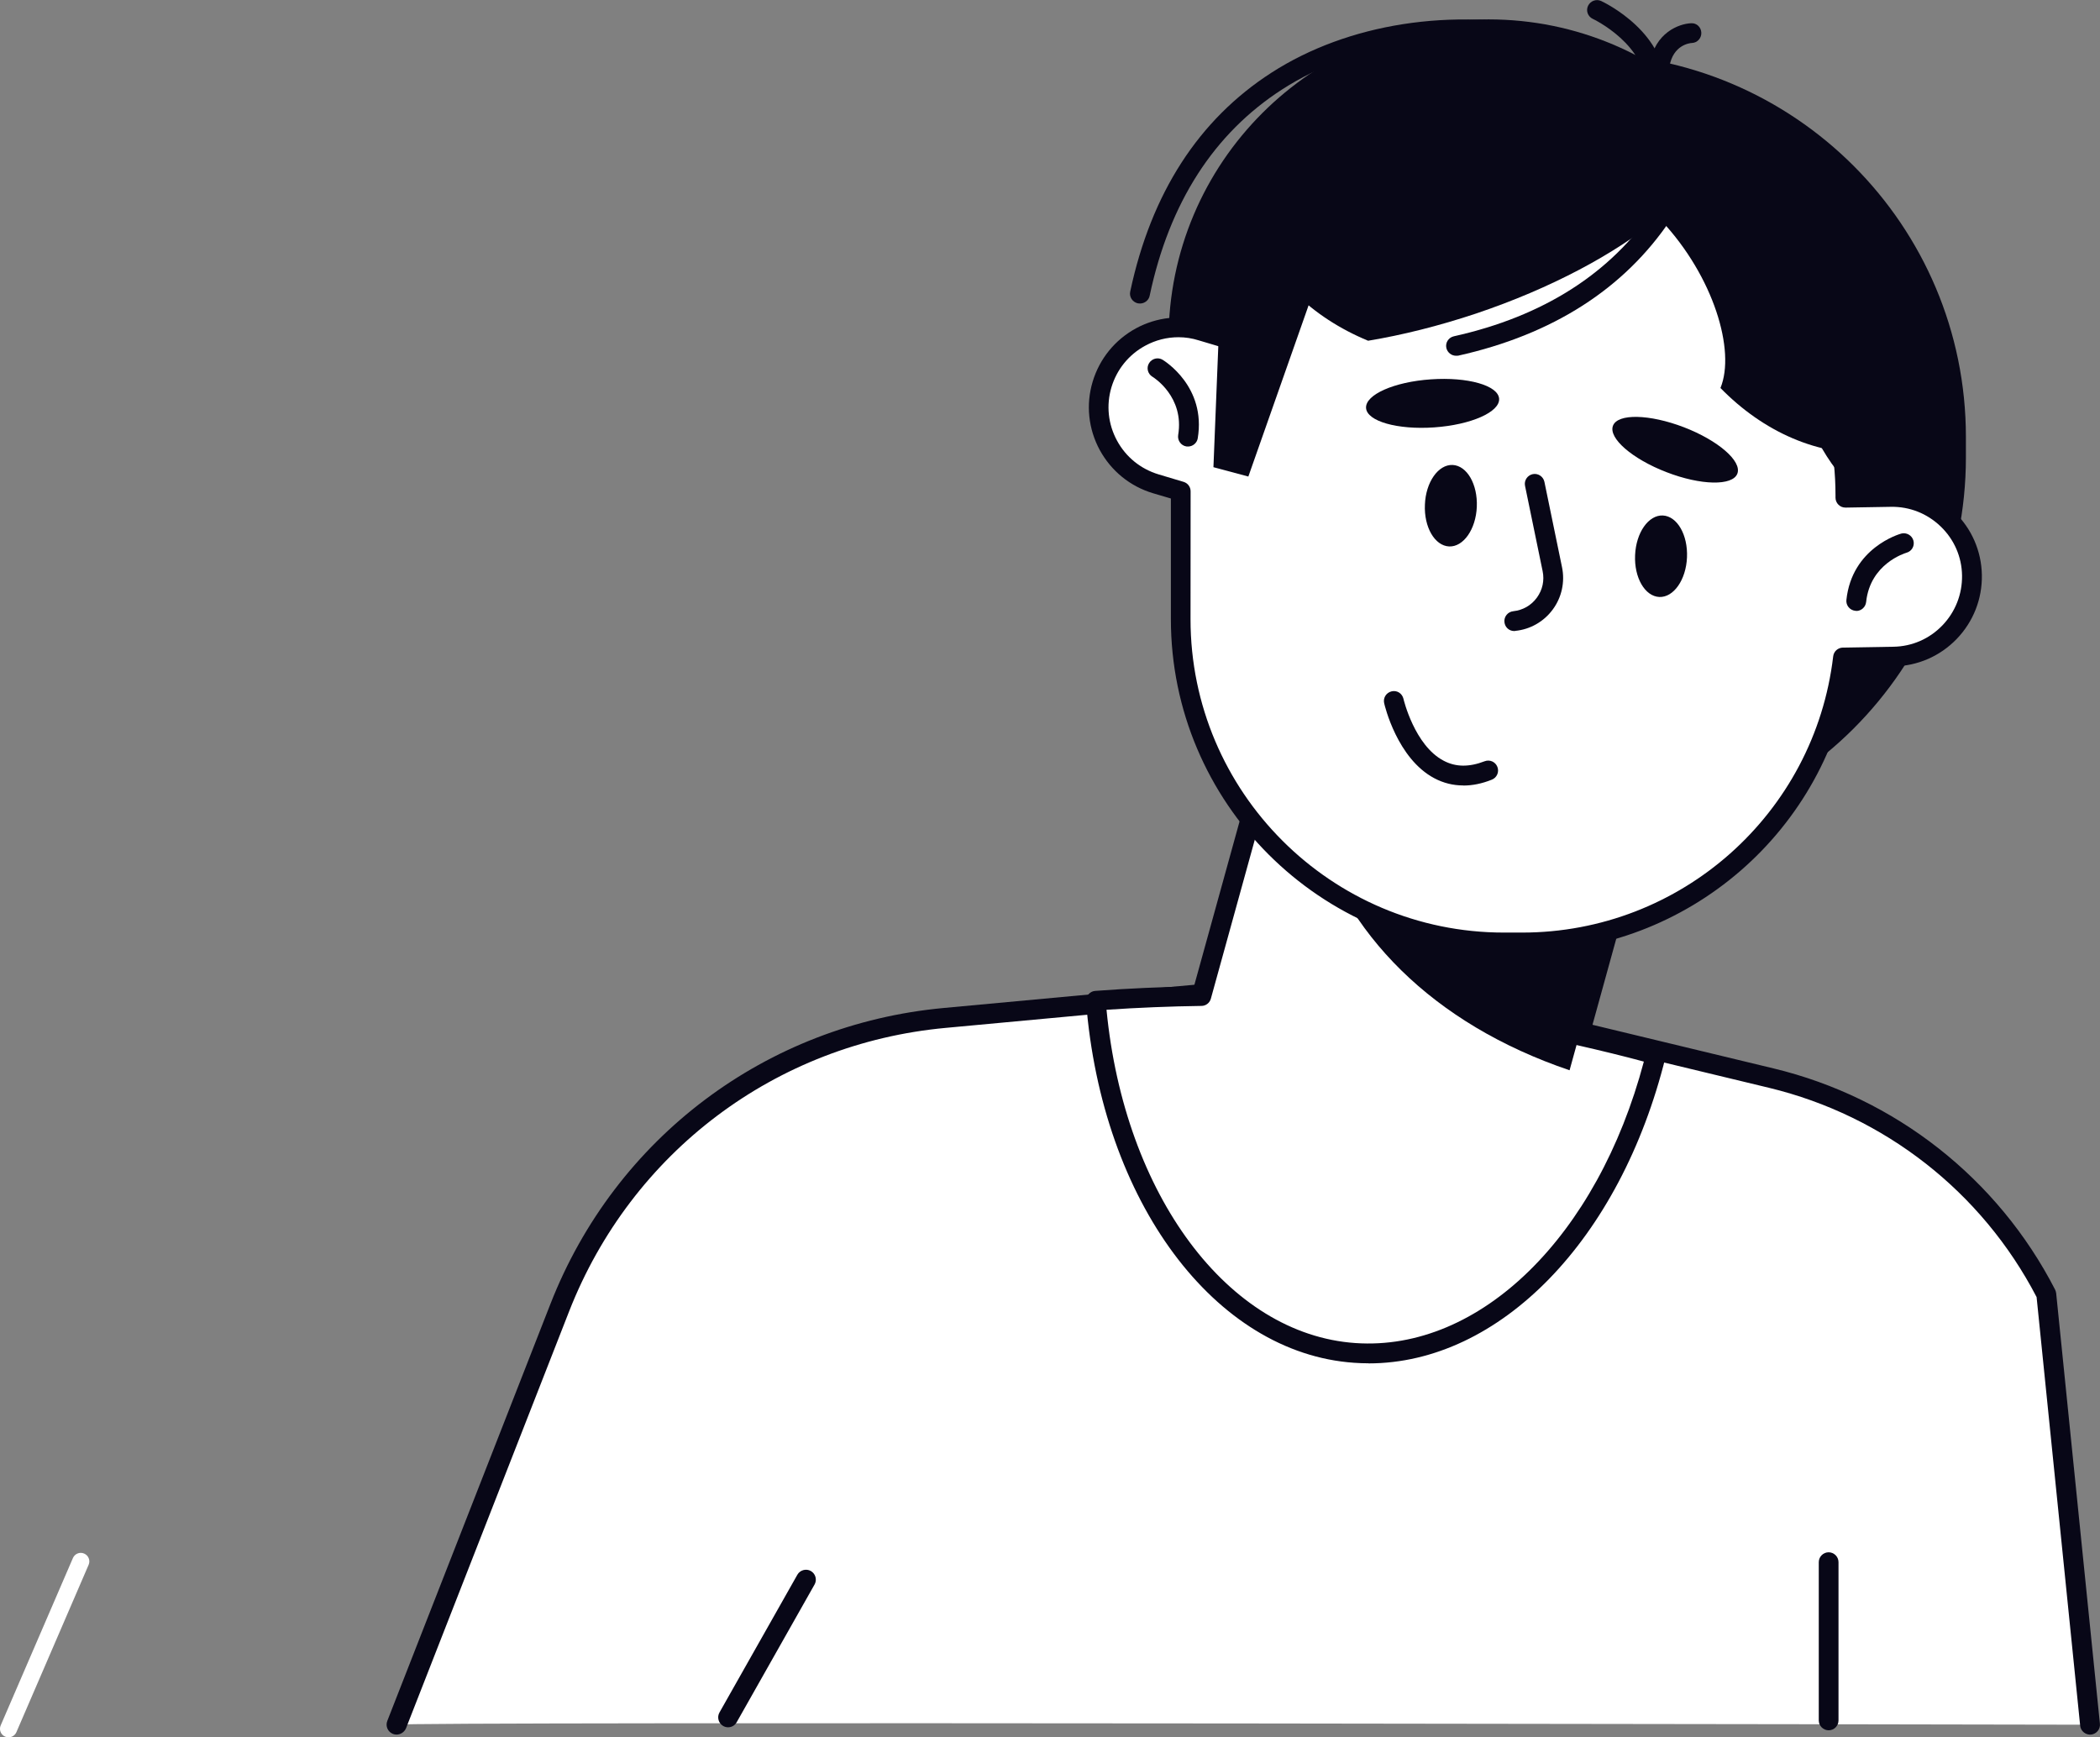
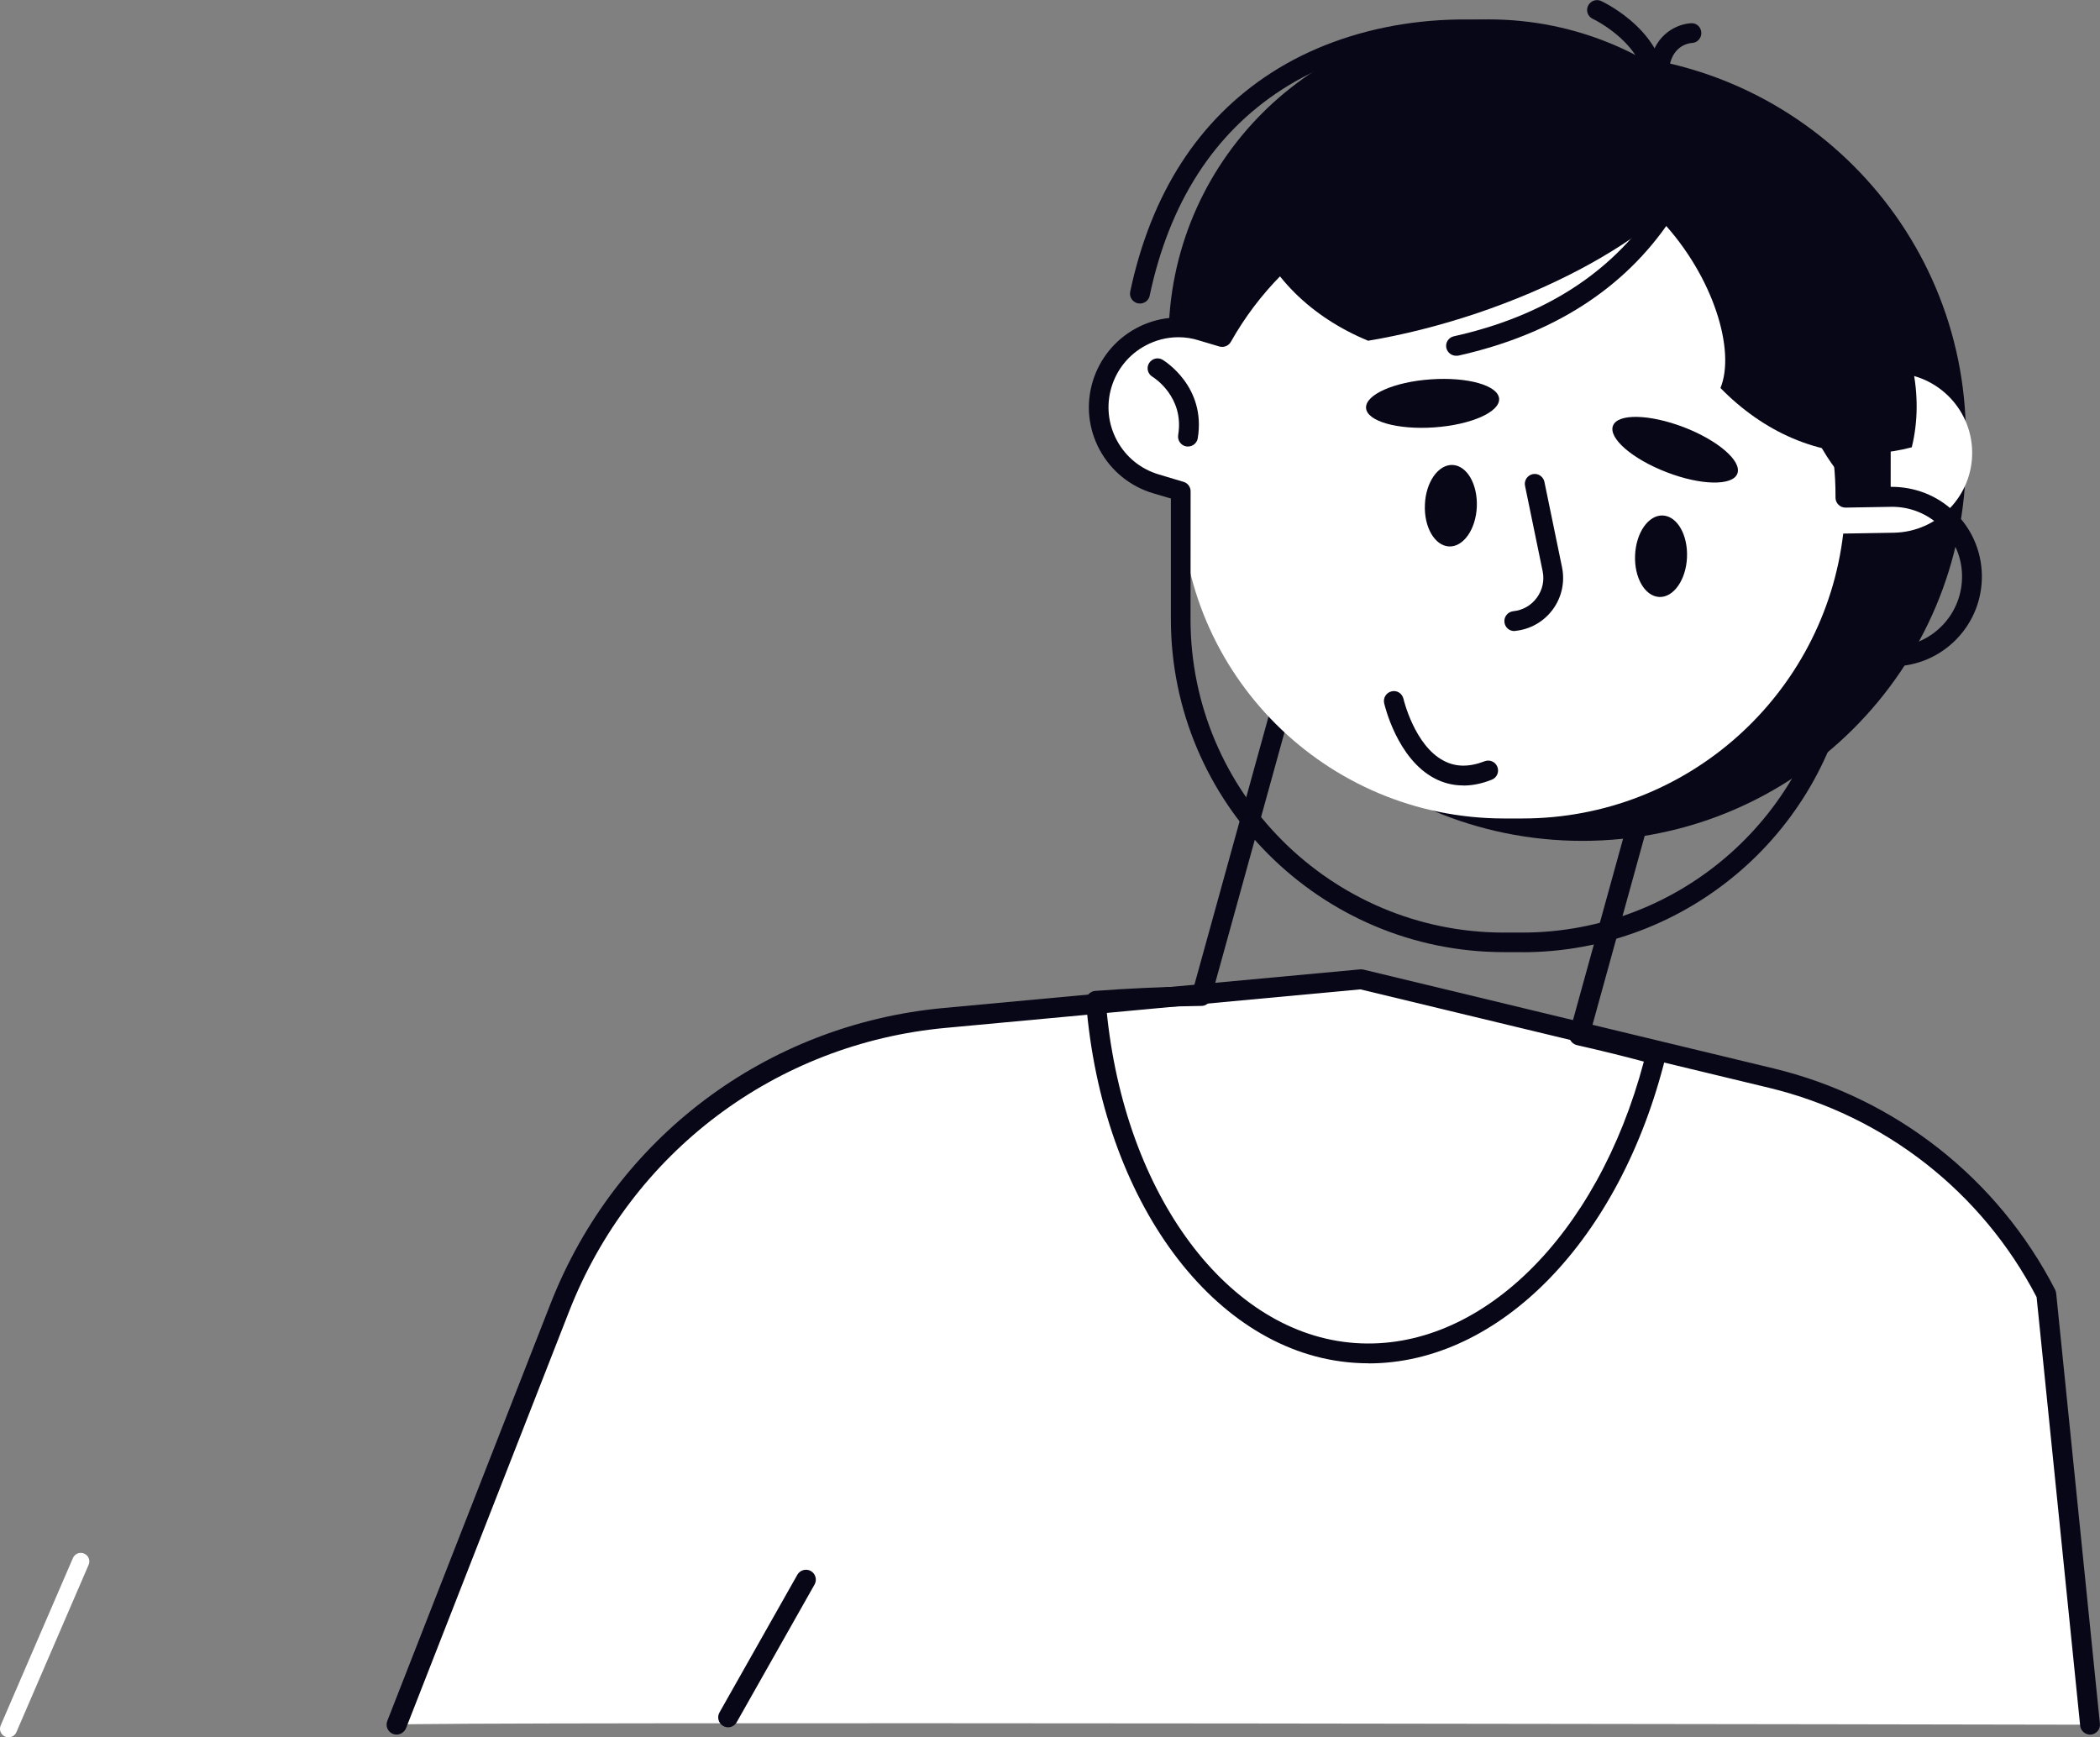
<svg xmlns="http://www.w3.org/2000/svg" id="Ebene_1" data-name="Ebene 1" viewBox="0 0 244.78 202.52">
  <rect x="0" y="0" width="244.78" height="202.52" fill="#808080" stroke="none" />
  <defs>
    <style>
      .cls-1 {
        fill: #080717;
      }

      .cls-2 {
        fill: #fff;
      }
    </style>
  </defs>
  <g id="_Layer_" data-name="&amp;lt;Layer&amp;gt;">
    <g>
      <g>
        <path class="cls-2" d="M46.22,201.05l19.02-48.62c7.36-18.83,24.73-31.9,44.87-33.77l48.52-4.5,47.85,11.53c13.83,3.34,25.53,12.52,32.03,25.17l5.1,50.19s-197.38-.39-197.38,0Z" />
        <path class="cls-1" d="M46.22,202.2c-.14,0-.28-.02-.42-.08-.59-.23-.89-.9-.66-1.5l19.02-48.62c7.57-19.37,25.14-32.58,45.84-34.5l48.52-4.5c.13-.01.25,0,.38.02l47.85,11.53c14.17,3.42,26.12,12.81,32.79,25.77.07.13.1.27.13.42l5.1,50.19c.07.63-.39,1.2-1.03,1.27-.62.06-1.2-.39-1.27-1.03l-5.08-49.97c-6.38-12.27-17.73-21.14-31.17-24.39l-47.65-11.48-48.33,4.49c-19.83,1.83-36.64,14.5-43.9,33.04l-19.02,48.62c-.2.44-.63.72-1.1.72Z" />
      </g>
      <g>
        <g>
-           <path class="cls-2" d="M184.07,120.71l6.98-25.27-42.07-11.62-8.93,32.31c-4.15.05-8.25.23-12.31.54,1.78,22.41,14.08,39.94,30.18,41.05,15.66,1.07,29.89-13.75,35.11-34.77-2.94-.83-5.93-1.56-8.96-2.24Z" />
          <path class="cls-1" d="M159.51,158.92c-.55,0-1.11-.02-1.67-.06-16.26-1.12-29.41-18.82-31.25-42.11-.02-.3.07-.61.28-.84.2-.23.48-.38.78-.4,3.83-.29,7.71-.46,11.52-.53l8.7-31.47c.08-.3.28-.54.54-.69s.58-.2.88-.1l42.07,11.62c.61.17.97.81.81,1.42l-6.66,24.11c2.91.67,5.48,1.32,7.82,1.97.6.17.96.78.81,1.38-5.27,21.32-19.35,35.71-34.62,35.71ZM128.98,117.73c2.09,21.56,14.16,37.81,29.01,38.83,14.52,1,28.22-12.44,33.62-32.81-2.33-.63-4.9-1.26-7.8-1.92-.31-.07-.58-.27-.74-.53-.16-.27-.21-.6-.13-.9l6.67-24.16-39.85-11.01-8.62,31.19c-.14.5-.59.84-1.1.84-3.65.05-7.37.2-11.07.45Z" />
        </g>
-         <path class="cls-1" d="M182.95,124.77l8.1-29.34-26.72-7.39-11.31,7.67c3.54,13.08,14,23.65,29.93,29.05Z" />
        <path class="cls-1" d="M184.45,98.02h0c24.69,0,44.7-20.01,44.7-44.7v-2.38c0-24.69-20.01-44.7-44.7-44.7h0c-24.69,0-44.7,20.01-44.7,44.7v2.38c0,24.69,20.01,44.7,44.7,44.7Z" />
        <path class="cls-1" d="M173.51,84.49h0c20.6,0,37.3-16.7,37.3-37.3v-7.63c0-20.6-16.7-37.3-37.3-37.3h0c-20.6,0-37.3,16.7-37.3,37.3v7.63c0,20.6,16.7,37.3,37.3,37.3Z" />
        <path class="cls-1" d="M132.87,35.38c-.08,0-.16-.01-.24-.02-.62-.14-1.03-.75-.89-1.37,2.44-11.46,7.97-20.05,16.47-25.52,8.91-5.74,21.09-7.64,32.56-5.09.62.14,1.02.75.88,1.37-.14.62-.75,1.02-1.37.88-10.88-2.41-22.41-.63-30.81,4.78-7.96,5.12-13.17,13.21-15.46,24.05-.1.54-.59.92-1.12.92Z" />
        <g>
-           <path class="cls-2" d="M220.38,57.9l-5.27.09v-.27c0-20.81-16.87-37.68-37.68-37.68h-2.12c-14.09,0-26.38,7.74-32.83,19.22l-2.42-.72c-4.93-1.47-10.11,1.34-11.58,6.27s1.34,10.11,6.27,11.58l2.91.87c0,.16-.01.32-.01.47v14.43c0,20.81,16.87,37.68,37.68,37.68h2.12c19.3,0,35.2-14.51,37.4-33.21l5.89-.1c5.14-.09,9.23-4.34,9.14-9.48-.1-5.15-4.35-9.23-9.49-9.14Z" />
+           <path class="cls-2" d="M220.38,57.9l-5.27.09v-.27c0-20.81-16.87-37.68-37.68-37.68h-2.12c-14.09,0-26.38,7.74-32.83,19.22l-2.42-.72c-4.93-1.47-10.11,1.34-11.58,6.27s1.34,10.11,6.27,11.58l2.91.87c0,.16-.01.32-.01.47c0,20.81,16.87,37.68,37.68,37.68h2.12c19.3,0,35.2-14.51,37.4-33.21l5.89-.1c5.14-.09,9.23-4.34,9.14-9.48-.1-5.15-4.35-9.23-9.49-9.14Z" />
          <path class="cls-1" d="M177.43,110.99h-2.12c-21.41,0-38.83-17.42-38.83-38.83v-14.05l-2.07-.61c-2.68-.8-4.88-2.59-6.22-5.04-1.33-2.46-1.63-5.29-.83-7.96s2.59-4.88,5.04-6.22c2.46-1.33,5.29-1.63,7.96-.83l1.56.46c6.99-11.75,19.7-19,33.38-19h2.12c21.11,0,38.34,16.93,38.82,37.92l4.11-.08c2.8-.03,5.45.99,7.46,2.93s3.15,4.55,3.2,7.34c.05,2.79-.99,5.44-2.93,7.46-1.94,2.01-4.55,3.15-7.34,3.2l-4.89.09c-2.74,19.01-19.08,33.23-38.41,33.23ZM137.37,39.31c-1.34,0-2.67.33-3.88.99-1.92,1.04-3.31,2.76-3.94,4.85-.62,2.09-.39,4.29.65,6.21,1.04,1.92,2.76,3.31,4.85,3.94l2.91.87c.5.15.83.61.82,1.12v.46s-.01,14.43-.01,14.43c0,20.14,16.39,36.53,36.53,36.53h2.12c18.5,0,34.09-13.84,36.26-32.2.07-.58.54-1,1.12-1.02l5.89-.1c2.18-.03,4.21-.92,5.72-2.49s2.32-3.64,2.29-5.81c-.03-2.18-.92-4.21-2.49-5.72-1.57-1.51-3.62-2.33-5.81-2.29h0l-5.27.09c-.35,0-.61-.12-.83-.33s-.35-.52-.35-.82v-.27c0-20.14-16.39-36.53-36.53-36.53h-2.12c-13.16,0-25.36,7.13-31.83,18.63-.27.47-.82.69-1.34.54l-2.42-.72c-.76-.24-1.55-.36-2.33-.36ZM220.38,57.9h0Z" />
        </g>
        <path class="cls-1" d="M217.02,57.59v.07c-6.67-4.51-11.6-20.23-11.6-38.93v-.07c6.67,4.51,11.6,20.23,11.6,38.93Z" />
        <path class="cls-1" d="M138.48,52.05c-.06,0-.13,0-.2-.01-.62-.1-1.05-.7-.95-1.33.74-4.45-2.85-6.71-3.01-6.8-.54-.33-.72-1.04-.38-1.58.33-.54,1.04-.72,1.58-.39.21.13,5.09,3.13,4.09,9.16-.09.54-.58.95-1.13.95Z" />
        <path class="cls-1" d="M216.38,71.21s-.08,0-.13-.01c-.63-.07-1.1-.63-1.03-1.27.65-6.07,6.15-7.66,6.39-7.73.61-.16,1.25.2,1.42.81.17.61-.18,1.25-.8,1.42-.18.06-4.24,1.27-4.71,5.75-.07.6-.57,1.04-1.15,1.04Z" />
        <path class="cls-1" d="M188.01,49.63c-.55,1.44,2.24,3.87,6.24,5.41,4,1.55,7.71,1.62,8.26.17s-2.24-3.87-6.24-5.41c-4-1.53-7.71-1.62-8.26-.17Z" />
        <path class="cls-1" d="M159.23,47.56c.1,1.55,3.67,2.56,7.95,2.26s7.66-1.79,7.56-3.34-3.67-2.56-7.95-2.26c-4.28.29-7.66,1.79-7.56,3.34Z" />
        <path class="cls-1" d="M176.5,73.56c-.59,0-1.08-.44-1.14-1.04-.07-.63.39-1.2,1.03-1.27,1.11-.12,2.09-.67,2.75-1.58.66-.9.9-2.01.67-3.1l-2.05-9.94c-.13-.62.28-1.23.9-1.36s1.23.28,1.36.9l2.05,9.94c.36,1.72-.03,3.52-1.07,4.93-1.04,1.42-2.63,2.33-4.37,2.5-.05.02-.08.02-.12.02Z" />
        <path class="cls-1" d="M170.56,91.56c-1.19,0-2.31-.28-3.37-.84-4.33-2.29-5.79-8.48-5.85-8.75-.14-.62.24-1.23.87-1.38s1.23.24,1.38.87c.01.06,1.29,5.45,4.69,7.22,1.4.74,2.95.76,4.77.06.59-.23,1.26.06,1.49.66.23.59-.06,1.26-.66,1.49-1.14.46-2.25.68-3.31.68Z" />
        <path class="cls-1" d="M163.86,12.14c-7.61,2.55-14.24,5.93-19.13,9.48.17,1.38.47,2.77.93,4.12,2.16,6.44,7.24,11.26,13.81,13.98,3.98-.66,8.23-1.72,12.58-3.17,17.54-5.9,29.93-16.13,27.66-22.86-2.26-6.74-18.32-7.42-35.86-1.53Z" />
        <path class="cls-1" d="M218.3,32.66c4.74,6.47,5.99,13.61,4.54,19.48-1.35.36-2.75.59-4.17.68-6.77.4-13.15-2.5-18.13-7.59,1.79-4.36-.81-13-6.86-19.48-12.63-13.53,10.36-12.52,24.62,6.91Z" />
        <path class="cls-1" d="M166.09,58.82c-.12,2.62,1.14,4.8,2.82,4.88,1.67.07,3.12-2,3.23-4.62s-1.14-4.8-2.82-4.88c-1.67-.07-3.13,2-3.23,4.62Z" />
        <path class="cls-1" d="M190.59,64.71c-.12,2.62,1.14,4.8,2.82,4.88,1.67.07,3.12-2,3.23-4.62s-1.14-4.8-2.82-4.88c-1.67-.07-3.12,2-3.23,4.62Z" />
        <path class="cls-1" d="M192.95,11.76h-.07c-.63-.03-1.12-.59-1.08-1.22.32-5.25-6.08-8.32-6.14-8.34-.58-.27-.83-.96-.55-1.53s.96-.82,1.53-.55c.32.15,7.89,3.75,7.47,10.58-.03.6-.54,1.07-1.15,1.07Z" />
        <path class="cls-1" d="M193.45,8.75c-.06,0-.13,0-.18-.01-.62-.1-1.05-.69-.96-1.33.59-3.6,3.39-4.64,4.8-4.7.66-.05,1.18.47,1.2,1.11.02.63-.47,1.17-1.1,1.19-.23.01-2.2.21-2.62,2.76-.1.58-.59.98-1.14.98Z" />
        <path class="cls-1" d="M169.72,41.47c-.53,0-1-.37-1.13-.9-.14-.62.25-1.23.88-1.37,10.42-2.32,18.27-7.33,23.35-14.88.36-.53,1.07-.67,1.6-.31s.67,1.07.31,1.6c-5.41,8.06-13.75,13.39-24.76,15.85-.08,0-.16.01-.25.01Z" />
-         <polygon class="cls-1" points="142.45 29.35 141.44 54.46 145.51 55.55 155.69 26.62 142.45 29.35" />
      </g>
      <path class="cls-1" d="M84.87,201.35c-.2,0-.39-.05-.57-.15-.55-.31-.75-1.02-.44-1.57l9.08-16.06c.31-.55,1.02-.75,1.57-.44.55.31.75,1.02.44,1.57l-9.08,16.06c-.21.38-.6.59-1,.59Z" />
-       <path class="cls-1" d="M213.15,201.7c-.63,0-1.15-.52-1.15-1.15v-18.45c0-.63.52-1.15,1.15-1.15s1.15.52,1.15,1.15v18.45c0,.63-.51,1.15-1.15,1.15Z" />
      <path class="cls-2" d="M1,202.52c-.13,0-.27-.03-.4-.08-.51-.22-.74-.81-.52-1.31l8.42-19.51c.22-.51.81-.74,1.31-.52.51.22.74.81.52,1.31l-8.42,19.51c-.16.37-.52.6-.91.6Z" />
    </g>
  </g>
</svg>